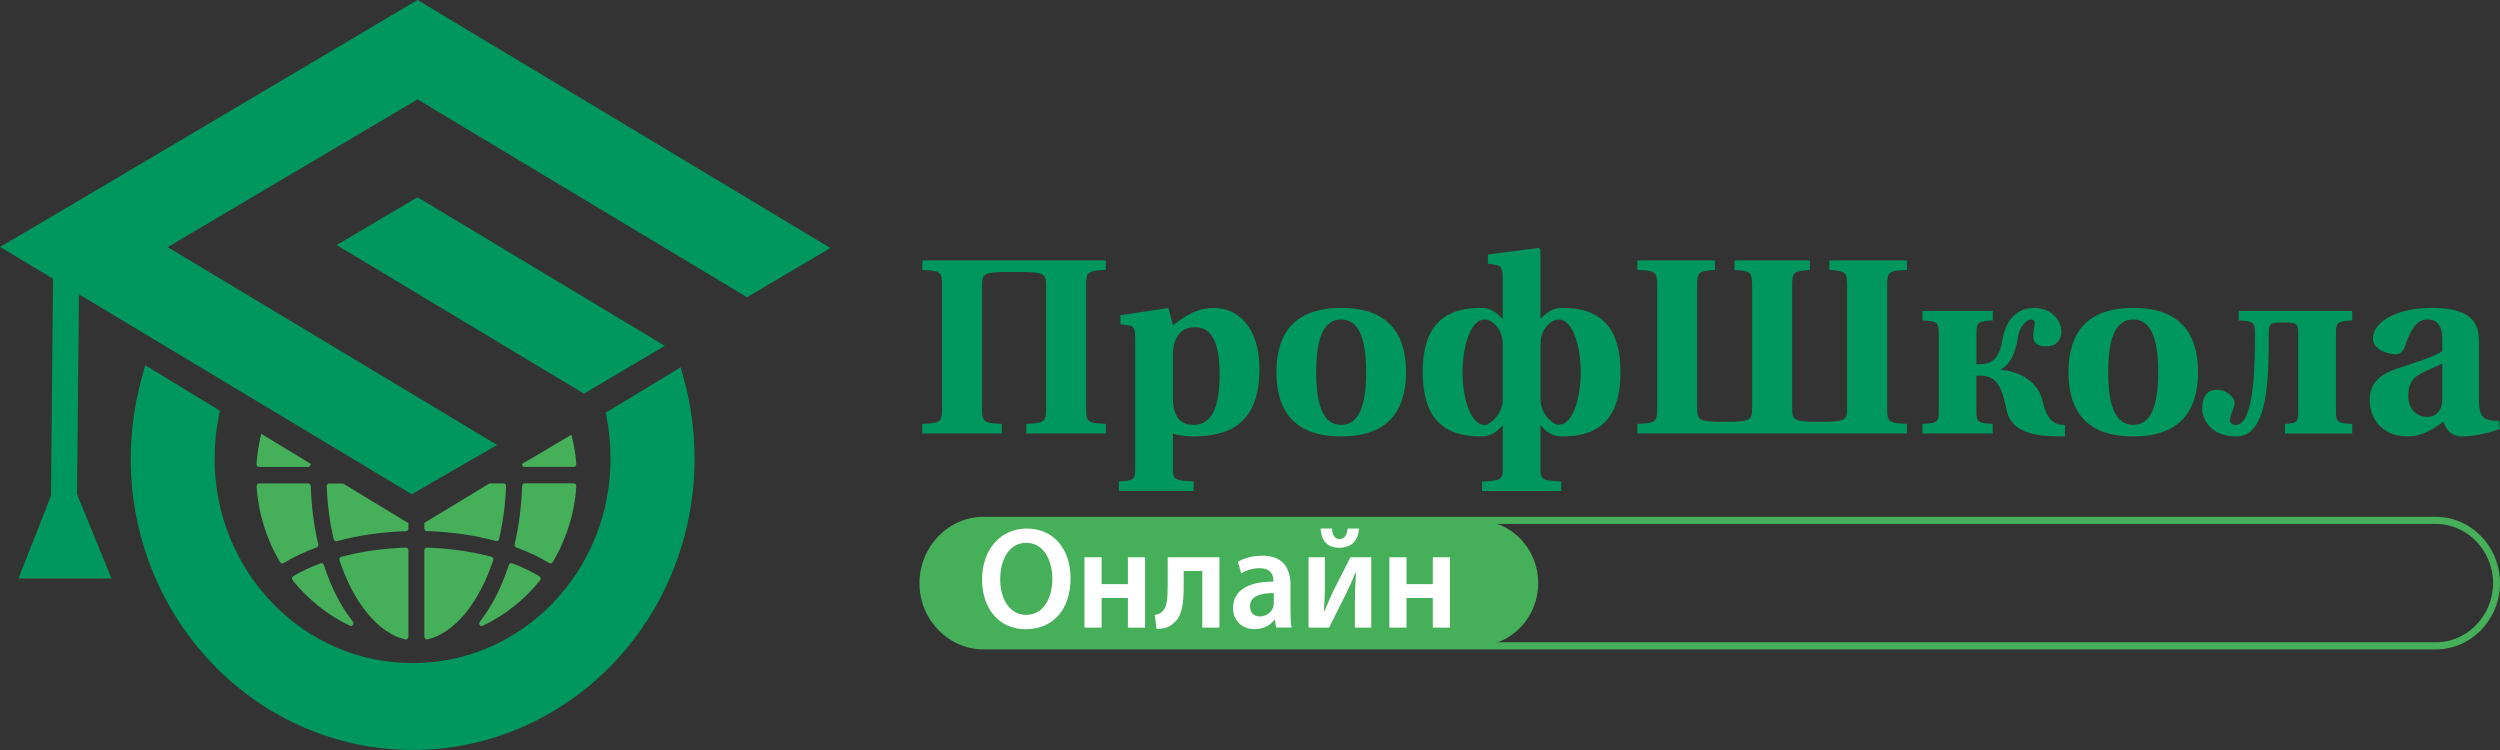
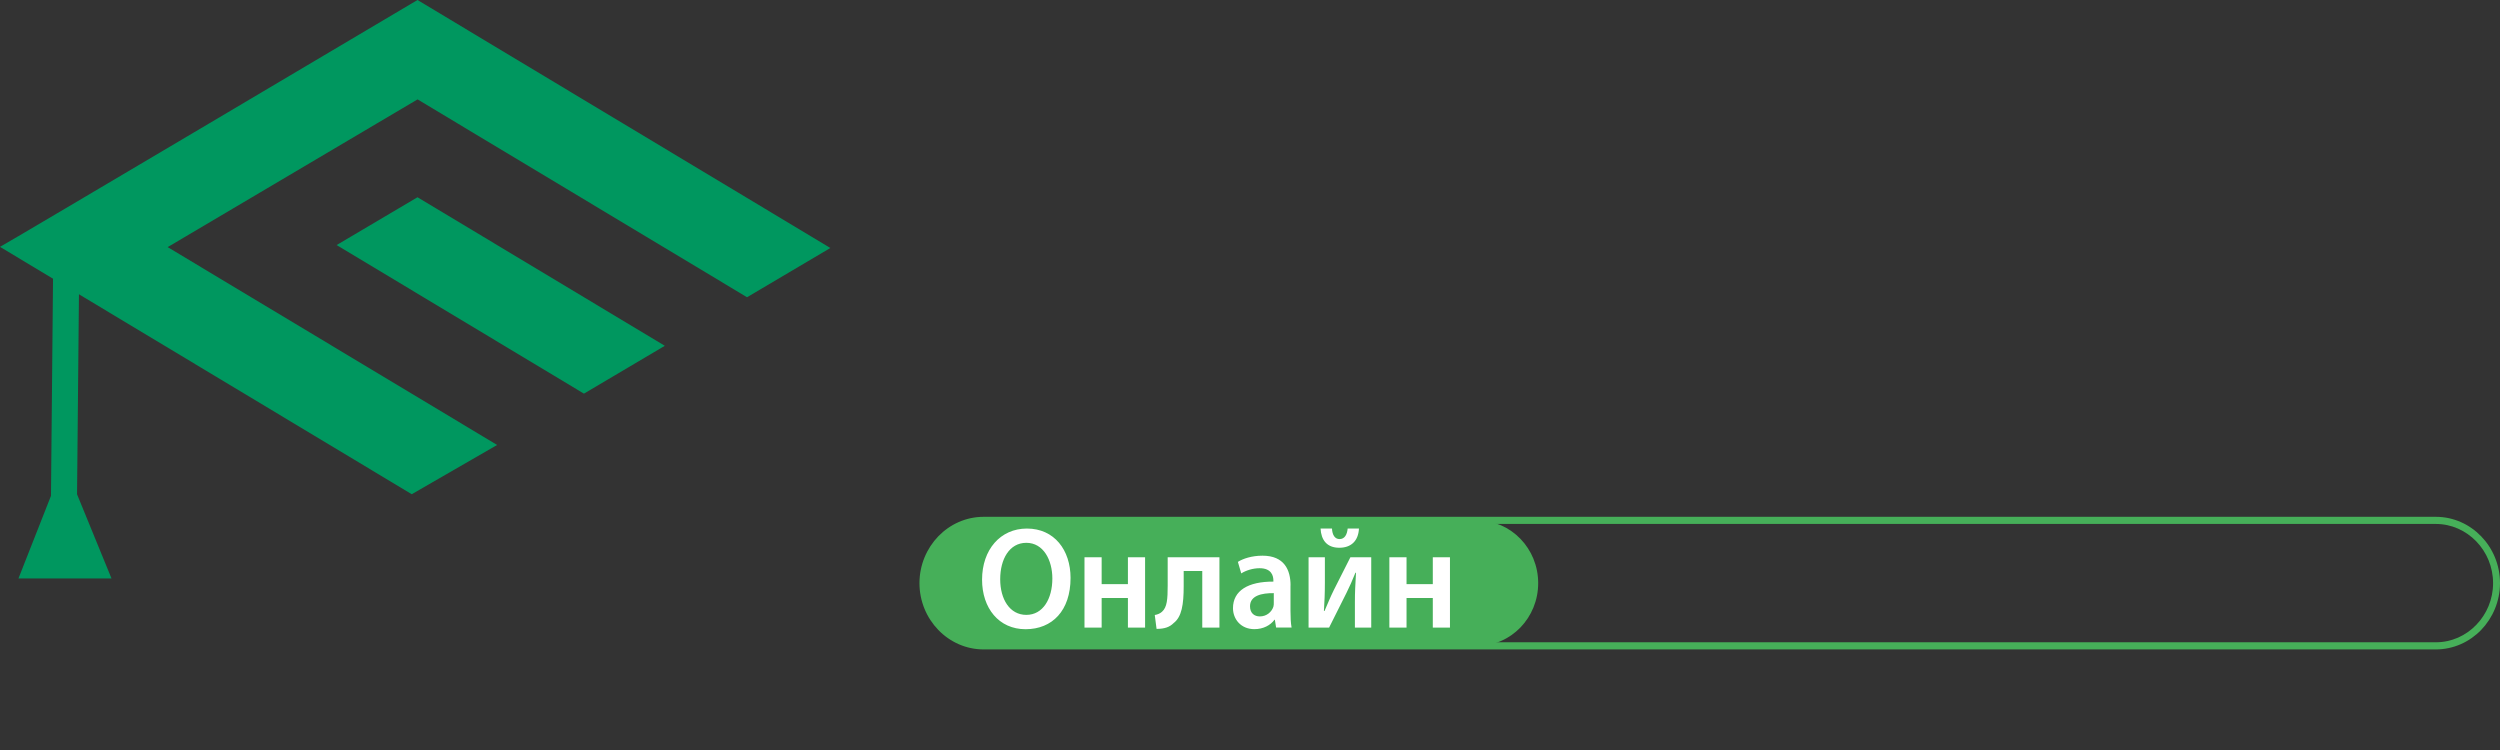
<svg xmlns="http://www.w3.org/2000/svg" width="150" height="45" viewBox="0 0 150 45" fill="none">
  <rect x="0" y="0" width="150" height="45" fill="#333333" stroke="none" />
  <g clip-path="url(#clip0_389_22)">
-     <path fill-rule="evenodd" clip-rule="evenodd" d="M55.338 26.006H60.109V25.434C59.044 25.39 58.924 25.314 58.924 24.55V17.127C58.924 16.451 59.044 16.363 60.109 16.319H61.581C62.645 16.363 62.765 16.454 62.765 17.127V24.55C62.765 25.314 62.645 25.39 61.581 25.434V26.006H66.351V25.434C65.286 25.39 65.166 25.314 65.166 24.55V17.078C65.166 16.314 65.286 16.239 66.351 16.195V15.623H55.338V16.195C56.403 16.239 56.523 16.314 56.523 17.078V24.55C56.523 25.314 56.403 25.39 55.338 25.434V26.006ZM67.133 28.885V29.457H71.621V28.885C70.525 28.841 70.374 28.781 70.374 28.149V26.006C70.63 26.11 71.157 26.186 71.559 26.186C73.778 26.186 75.567 25.406 75.567 22.122C75.567 19.63 74.262 18.478 72.853 18.478C71.803 18.478 71.114 18.958 70.378 19.514L70.107 18.478L67.226 18.914V19.454L67.753 19.53C67.993 19.562 68.113 19.694 68.113 20.294V28.154C68.113 28.785 67.993 28.845 67.137 28.889L67.133 28.885ZM70.374 23.726V21.354C70.374 21.038 70.405 20.738 70.479 20.53C70.673 19.974 71.048 19.63 71.679 19.63C72.384 19.63 73.178 20.022 73.178 22.45C73.178 24.31 72.771 25.494 71.617 25.494C70.959 25.494 70.568 25.15 70.433 24.49C70.386 24.266 70.371 24.01 70.371 23.726H70.374ZM76.585 22.33C76.585 24.73 77.739 26.186 80.473 26.186C83.207 26.186 84.361 24.73 84.361 22.33C84.361 19.93 83.207 18.474 80.473 18.474C77.739 18.474 76.585 19.93 76.585 22.33ZM78.971 22.33C78.971 20.318 79.404 19.166 80.469 19.166C81.534 19.166 81.968 20.322 81.968 22.33C81.968 24.338 81.534 25.494 80.469 25.494C79.404 25.494 78.971 24.338 78.971 22.33ZM85.364 22.33C85.364 24.882 86.429 26.186 88.83 26.186C89.325 26.186 89.685 26.038 90.15 25.542H90.166V28.154C90.166 28.785 90.014 28.845 88.919 28.889V29.461H93.674V28.889C92.578 28.845 92.427 28.785 92.427 28.154V25.542H92.442C92.907 26.038 93.267 26.186 93.763 26.186C96.164 26.186 97.229 24.882 97.229 22.33C97.229 19.778 96.164 18.474 93.763 18.474C93.267 18.474 92.907 18.626 92.442 19.118H92.427V14.963L92.322 14.871L89.275 15.275V15.815L89.802 15.907C90.042 15.951 90.162 16.087 90.162 16.686V19.118H90.146C89.681 18.622 89.321 18.474 88.826 18.474C86.425 18.474 85.36 19.778 85.36 22.33H85.364ZM87.749 22.33C87.749 21.054 88.125 19.166 89.101 19.166C89.372 19.166 90.166 19.558 90.166 20.682V23.982C90.166 24.882 89.372 25.498 89.101 25.498C88.125 25.498 87.749 23.606 87.749 22.334V22.33ZM92.431 23.982V20.682C92.431 19.558 93.225 19.166 93.496 19.166C94.472 19.166 94.847 21.058 94.847 22.33C94.847 23.602 94.472 25.494 93.496 25.494C93.225 25.494 92.431 24.878 92.431 23.978V23.982ZM98.239 26.006H114.414V25.434C113.349 25.39 113.229 25.314 113.229 24.55V17.078C113.229 16.314 113.349 16.239 114.414 16.195V15.623H109.763V16.195C110.692 16.255 110.828 16.314 110.828 17.078V24.502C110.828 25.178 110.708 25.266 109.643 25.31H108.714C107.649 25.266 107.529 25.174 107.529 24.502V17.078C107.529 16.314 107.664 16.255 108.594 16.195V15.623H104.063V16.195C104.992 16.255 105.128 16.314 105.128 17.078V24.502C105.128 25.178 105.008 25.266 103.943 25.31H103.014C101.949 25.266 101.829 25.174 101.829 24.502V17.078C101.829 16.314 101.964 16.255 102.894 16.195V15.623H98.243V16.195C99.308 16.239 99.428 16.314 99.428 17.078V24.55C99.428 25.314 99.308 25.39 98.243 25.434V26.006H98.239ZM115.343 26.006H119.56V25.434C118.704 25.39 118.584 25.33 118.584 24.698V22.538H118.824C119.92 22.538 120.129 23.394 120.416 24.682C120.702 25.958 122.201 26.182 123.521 26.182H123.897V25.494H123.823C123.359 25.494 122.832 25.298 122.576 24.13C122.247 22.586 120.64 22.21 120.056 22.194V22.15C120.354 22.046 120.896 21.506 121.074 20.23C121.163 19.614 121.601 19.166 121.856 19.166C121.961 19.166 122.081 19.21 122.081 19.362C122.081 19.602 121.992 19.87 121.992 20.17C121.992 20.666 122.425 20.786 122.774 20.786C123.556 20.786 123.688 20.158 123.688 19.918C123.688 19.334 123.208 18.478 122.023 18.478C121 18.478 120.358 19.23 120.164 20.294C119.997 21.178 119.819 21.854 118.754 21.854H118.588V19.962C118.588 19.33 118.708 19.27 119.564 19.226V18.654H115.347V19.226C116.203 19.27 116.323 19.33 116.323 19.962V24.702C116.323 25.334 116.203 25.394 115.347 25.438V26.01L115.343 26.006ZM124.106 22.33C124.106 24.73 125.26 26.186 127.994 26.186C130.728 26.186 131.881 24.73 131.881 22.33C131.881 19.93 130.728 18.474 127.994 18.474C125.26 18.474 124.106 19.93 124.106 22.33ZM126.491 22.33C126.491 20.318 126.925 19.166 127.994 19.166C129.062 19.166 129.492 20.322 129.492 22.33C129.492 24.338 129.059 25.494 127.994 25.494C126.929 25.494 126.491 24.338 126.491 22.33ZM132.133 24.534C132.133 25.166 132.66 26.186 134.174 26.186C136.11 26.186 136.125 22.674 136.125 19.93C136.125 19.418 136.292 19.39 136.606 19.358L136.919 19.342H137.097L137.411 19.358C137.725 19.386 137.891 19.418 137.891 19.93V24.806C137.891 25.302 137.725 25.378 137.411 25.406L137.097 25.438V26.01H141.132V25.438C140.277 25.394 140.157 25.334 140.157 24.702V19.962C140.157 19.33 140.277 19.27 141.132 19.226V18.654H134.321V19.226C135.177 19.27 135.297 19.33 135.297 19.962C135.297 21.778 135.281 25.498 134.143 25.498C133.949 25.498 133.798 25.406 133.798 25.182C133.798 24.882 134.069 24.506 134.069 24.178C134.069 23.758 133.5 23.382 133.035 23.382C132.54 23.382 132.137 23.654 132.137 24.538L132.133 24.534ZM142.186 24.01C142.186 25.134 142.937 26.186 144.451 26.186C145.411 26.186 146.073 25.662 146.596 25.314C146.79 25.778 147.045 26.186 147.766 26.186C148.544 26.186 149.493 25.93 149.984 25.734L149.938 25.238C149.744 25.254 149.442 25.238 149.218 25.162C149.024 25.102 148.737 24.922 148.737 24.038V20.574C148.737 19.642 148.586 18.474 145.93 18.474C143.723 18.474 142.375 19.346 142.375 20.318C142.375 20.994 143.336 21.262 143.727 21.262C144.056 21.262 144.222 21.022 144.342 20.662C144.765 19.386 145.245 19.162 145.663 19.162C146.081 19.162 146.534 19.418 146.534 20.274V21.07C146.008 21.43 144.749 21.806 143.773 22.134C142.588 22.538 142.182 23.154 142.182 24.01H142.186ZM144.497 23.754C144.497 23.05 144.737 22.702 145.187 22.45C145.651 22.194 146.178 21.986 146.538 21.818V23.994C146.507 24.802 146.011 25.014 145.609 25.014C145.024 25.014 144.497 24.55 144.497 23.754Z" fill="#00975F" />
    <path fill-rule="evenodd" clip-rule="evenodd" d="M59.017 31.009H146.151C147.212 31.009 148.172 31.457 148.869 32.177C149.566 32.897 150 33.893 150 34.985C150 36.077 149.566 37.073 148.869 37.797C148.172 38.517 147.208 38.965 146.151 38.965H59.017C57.956 38.965 56.996 38.517 56.299 37.797C55.602 37.077 55.168 36.081 55.168 34.989C55.168 33.897 55.602 32.901 56.299 32.177C56.996 31.457 57.96 31.009 59.017 31.009ZM146.151 31.437H59.017C58.072 31.437 57.212 31.837 56.593 32.481C55.969 33.125 55.582 34.013 55.582 34.985C55.582 35.957 55.969 36.849 56.593 37.493C57.216 38.137 58.076 38.537 59.017 38.537H146.151C147.096 38.537 147.955 38.137 148.575 37.493C149.198 36.849 149.585 35.961 149.585 34.989C149.585 34.017 149.198 33.125 148.575 32.481C147.951 31.837 147.092 31.437 146.151 31.437Z" fill="#46AF59" />
    <path d="M88.648 31.225H59.145C57.132 31.225 55.501 32.91 55.501 34.989C55.501 37.068 57.132 38.753 59.145 38.753H88.648C90.66 38.753 92.291 37.068 92.291 34.989C92.291 32.91 90.66 31.225 88.648 31.225Z" fill="#46AF59" />
    <path fill-rule="evenodd" clip-rule="evenodd" d="M61.615 31.713C60.024 31.713 58.924 32.977 58.924 34.781C58.924 36.489 59.931 37.753 61.534 37.753C63.137 37.753 64.233 36.637 64.233 34.677C64.233 33.005 63.261 31.713 61.615 31.713ZM61.58 32.569C62.61 32.569 63.141 33.609 63.141 34.709C63.141 35.929 62.579 36.893 61.58 36.893C60.581 36.893 60.012 35.949 60.012 34.753C60.012 33.557 60.558 32.569 61.58 32.569ZM65.069 33.437V37.657H66.099V35.881H67.675V37.657H68.705V33.437H67.675V35.049H66.099V33.437H65.069ZM70.061 33.437V35.133C70.061 35.949 70.026 36.433 69.724 36.701C69.623 36.797 69.464 36.873 69.286 36.901L69.394 37.733C69.882 37.733 70.184 37.621 70.417 37.385C70.905 37.013 71.021 36.269 71.021 35.169V34.261H72.136V37.657H73.166V33.437H70.053H70.061ZM77.433 35.125C77.433 34.197 77.058 33.341 75.749 33.341C75.102 33.341 74.576 33.521 74.273 33.713L74.475 34.405C74.754 34.225 75.172 34.093 75.575 34.093C76.295 34.093 76.403 34.553 76.403 34.829V34.897C74.893 34.889 73.979 35.433 73.979 36.493C73.979 37.133 74.44 37.749 75.261 37.749C75.799 37.749 76.225 37.517 76.469 37.185H76.492L76.566 37.653H77.495C77.445 37.393 77.429 37.021 77.429 36.641V35.125H77.433ZM76.427 36.173C76.427 36.249 76.427 36.329 76.403 36.405C76.303 36.709 76.008 36.985 75.59 36.985C75.265 36.985 75.001 36.793 75.001 36.377C75.001 35.737 75.698 35.581 76.427 35.589V36.169V36.173ZM78.514 33.437V37.657H79.745C80.097 36.965 80.473 36.201 80.787 35.577C80.988 35.169 81.124 34.865 81.325 34.365H81.36C81.317 35.161 81.294 35.473 81.294 36.149V37.657H82.274V33.437H81.023L80.024 35.413C79.807 35.853 79.687 36.165 79.47 36.661H79.435C79.47 36.073 79.493 35.621 79.493 34.953V33.437H78.514ZM79.234 31.713C79.269 32.389 79.602 32.865 80.357 32.865C81.046 32.865 81.499 32.477 81.538 31.713H80.86C80.825 32.085 80.674 32.345 80.372 32.345C80.086 32.345 79.935 32.085 79.919 31.713H79.23H79.234ZM83.362 33.437V37.657H84.392V35.881H85.968V37.657H86.998V33.437H85.968V35.049H84.392V33.437H83.362Z" fill="white" />
    <path fill-rule="evenodd" clip-rule="evenodd" d="M3.187 16.175H4.751L4.623 29.657L6.691 34.709H1.107L3.059 29.749L3.187 16.175Z" fill="#00975F" />
-     <path fill-rule="evenodd" clip-rule="evenodd" d="M41.104 23.002C41.197 23.362 41.282 23.734 41.352 24.106C41.422 24.474 41.484 24.854 41.53 25.242C41.58 25.626 41.615 26.01 41.639 26.39C41.662 26.77 41.673 27.15 41.673 27.526C41.673 28.689 41.561 29.829 41.352 30.933C41.135 32.065 40.81 33.161 40.392 34.205C39.966 35.269 39.439 36.281 38.827 37.229C38.208 38.185 37.503 39.072 36.721 39.88C35.938 40.688 35.079 41.416 34.153 42.056C33.239 42.688 32.256 43.232 31.226 43.672C30.215 44.104 29.154 44.44 28.058 44.664C26.99 44.884 25.886 44.996 24.759 44.996C23.632 44.996 22.529 44.88 21.46 44.664C20.364 44.44 19.307 44.104 18.293 43.672C17.263 43.232 16.283 42.688 15.365 42.056C14.44 41.416 13.58 40.688 12.798 39.88C12.016 39.072 11.311 38.185 10.691 37.229C10.079 36.285 9.553 35.269 9.127 34.205C8.709 33.161 8.383 32.065 8.167 30.933C7.954 29.829 7.845 28.689 7.845 27.526C7.845 27.142 7.857 26.754 7.884 26.366C7.911 25.978 7.946 25.59 7.996 25.198C8.047 24.814 8.109 24.43 8.182 24.054C8.256 23.674 8.345 23.294 8.442 22.922L8.709 21.91L13.193 24.642L13.088 25.194C13.053 25.386 13.022 25.582 12.995 25.774C12.968 25.97 12.945 26.162 12.93 26.35C12.914 26.534 12.899 26.726 12.891 26.922C12.883 27.11 12.879 27.31 12.879 27.521C12.879 28.346 12.957 29.149 13.104 29.921C13.255 30.717 13.483 31.485 13.777 32.217C14.076 32.961 14.444 33.669 14.873 34.333C15.307 35.001 15.807 35.629 16.357 36.197C16.91 36.769 17.514 37.281 18.161 37.729C18.804 38.173 19.489 38.553 20.209 38.861C20.918 39.164 21.662 39.397 22.432 39.553C23.183 39.705 23.962 39.785 24.755 39.785C25.549 39.785 26.331 39.705 27.079 39.553C27.849 39.397 28.593 39.16 29.301 38.861C30.022 38.553 30.707 38.173 31.35 37.729C31.997 37.281 32.605 36.765 33.154 36.197C34.25 35.065 35.133 33.713 35.733 32.213C36.314 30.769 36.632 29.181 36.632 27.518C36.632 27.31 36.628 27.114 36.62 26.93C36.612 26.738 36.601 26.55 36.585 26.374C36.57 26.19 36.547 26.002 36.523 25.814C36.496 25.626 36.469 25.438 36.434 25.25L36.345 24.762L40.845 22.034L41.093 22.994L41.104 23.002Z" fill="#00975F" />
-     <path fill-rule="evenodd" clip-rule="evenodd" d="M25.611 32.853C25.572 32.853 25.534 32.869 25.507 32.897C25.476 32.925 25.46 32.969 25.46 33.009V38.205C25.46 38.253 25.48 38.297 25.518 38.329C25.545 38.353 25.58 38.365 25.615 38.365H25.65C27.257 37.985 28.732 36.205 29.596 33.605C29.611 33.565 29.607 33.517 29.584 33.481C29.565 33.441 29.53 33.413 29.487 33.405C28.279 33.085 26.978 32.901 25.619 32.857H25.615L25.611 32.853ZM15.675 26.026C15.532 26.614 15.427 27.25 15.392 27.849C15.388 27.942 15.454 28.017 15.543 28.017H18.486C18.591 28.017 18.626 27.925 18.637 27.826L15.671 26.026H15.675ZM25.735 25.15C25.623 25.15 25.46 25.142 25.46 25.314V27.861C25.46 27.95 25.53 28.017 25.611 28.017H25.994L28.295 26.69L25.735 25.15ZM31.323 27.834C31.323 27.93 31.369 28.014 31.478 28.014H34.424C34.514 28.014 34.583 27.938 34.575 27.846C34.537 27.218 34.436 26.698 34.281 26.09C34.297 26.066 31.435 27.785 31.327 27.829L31.323 27.834ZM25.46 31.377V31.709C25.46 31.793 25.526 31.865 25.607 31.865C27.059 31.909 28.457 32.109 29.758 32.461H29.797C29.824 32.465 29.851 32.461 29.875 32.445C29.909 32.425 29.936 32.389 29.944 32.349C30.18 31.333 30.324 30.265 30.362 29.169C30.362 29.125 30.351 29.085 30.32 29.053C30.293 29.021 30.25 29.005 30.211 29.005H29.371L25.456 31.377H25.46ZM19.752 29.005C19.71 29.005 19.671 29.021 19.644 29.053C19.617 29.085 19.601 29.125 19.601 29.169C19.644 30.265 19.783 31.337 20.02 32.349C20.027 32.389 20.055 32.425 20.089 32.449C20.113 32.465 20.14 32.473 20.167 32.473H20.206C21.51 32.117 22.904 31.917 24.357 31.873C24.438 31.873 24.504 31.801 24.504 31.717V31.389L20.585 29.013H19.752V29.005ZM15.547 29.005C15.505 29.005 15.466 29.021 15.435 29.053C15.408 29.085 15.392 29.129 15.392 29.173C15.497 30.785 15.985 32.361 16.809 33.733C16.837 33.781 16.887 33.809 16.941 33.809C16.968 33.809 16.995 33.801 17.019 33.785C17.596 33.429 18.262 33.113 18.997 32.845C19.071 32.817 19.113 32.737 19.094 32.661C18.835 31.549 18.684 30.369 18.645 29.157C18.645 29.073 18.575 29.005 18.494 29.005H15.551H15.547ZM31.478 29.005C31.396 29.005 31.327 29.073 31.327 29.157C31.288 30.369 31.137 31.549 30.877 32.661C30.858 32.741 30.901 32.821 30.974 32.845C31.71 33.113 32.372 33.429 32.953 33.785C32.976 33.801 33.003 33.805 33.03 33.805C33.081 33.805 33.131 33.777 33.162 33.729C33.987 32.357 34.475 30.781 34.579 29.169C34.579 29.125 34.568 29.081 34.537 29.049C34.51 29.017 34.467 29.001 34.424 29.001H31.478V29.005ZM30.676 33.789L30.726 33.797C31.327 34.021 31.877 34.281 32.364 34.577C32.403 34.601 32.43 34.641 32.438 34.685C32.446 34.729 32.434 34.777 32.407 34.813C31.482 35.973 30.293 36.917 28.968 37.545C28.949 37.553 28.926 37.561 28.907 37.561C28.86 37.561 28.814 37.541 28.786 37.501C28.744 37.445 28.744 37.361 28.786 37.305C29.507 36.393 30.091 35.245 30.529 33.897C30.541 33.857 30.572 33.825 30.606 33.805C30.626 33.793 30.649 33.789 30.672 33.789H30.676ZM19.288 33.789C19.311 33.789 19.334 33.793 19.354 33.805C19.388 33.825 19.419 33.857 19.431 33.897C19.869 35.245 20.453 36.389 21.174 37.301C21.216 37.357 21.22 37.437 21.174 37.497C21.143 37.537 21.1 37.557 21.053 37.557C21.03 37.557 21.011 37.553 20.991 37.541C19.667 36.913 18.478 35.969 17.553 34.809C17.526 34.773 17.514 34.725 17.522 34.681C17.53 34.637 17.557 34.597 17.596 34.573C18.08 34.281 18.633 34.021 19.237 33.797L19.288 33.789ZM24.345 32.857C22.986 32.901 21.685 33.085 20.477 33.409C20.434 33.421 20.399 33.449 20.38 33.485C20.36 33.525 20.357 33.569 20.368 33.613C21.232 36.213 22.707 37.989 24.314 38.365H24.349C24.384 38.365 24.419 38.357 24.446 38.333C24.48 38.305 24.504 38.257 24.504 38.209V33.013C24.504 32.969 24.488 32.929 24.457 32.901C24.43 32.873 24.391 32.857 24.353 32.857H24.349H24.345Z" fill="#46AF59" />
    <path fill-rule="evenodd" clip-rule="evenodd" d="M39.892 20.746L35.036 23.618L20.198 14.703L25.05 11.835L39.892 20.75V20.746ZM0 14.811L24.705 29.653L29.828 26.698L10.06 14.827L25.054 5.963L44.822 17.834L49.821 14.879L25.05 0C25.05 0 0.039 14.827 0 14.811Z" fill="#00975F" />
  </g>
  <defs>
    <clipPath id="clip0_389_22">
      <rect width="150" height="45" fill="white" />
    </clipPath>
  </defs>
</svg>